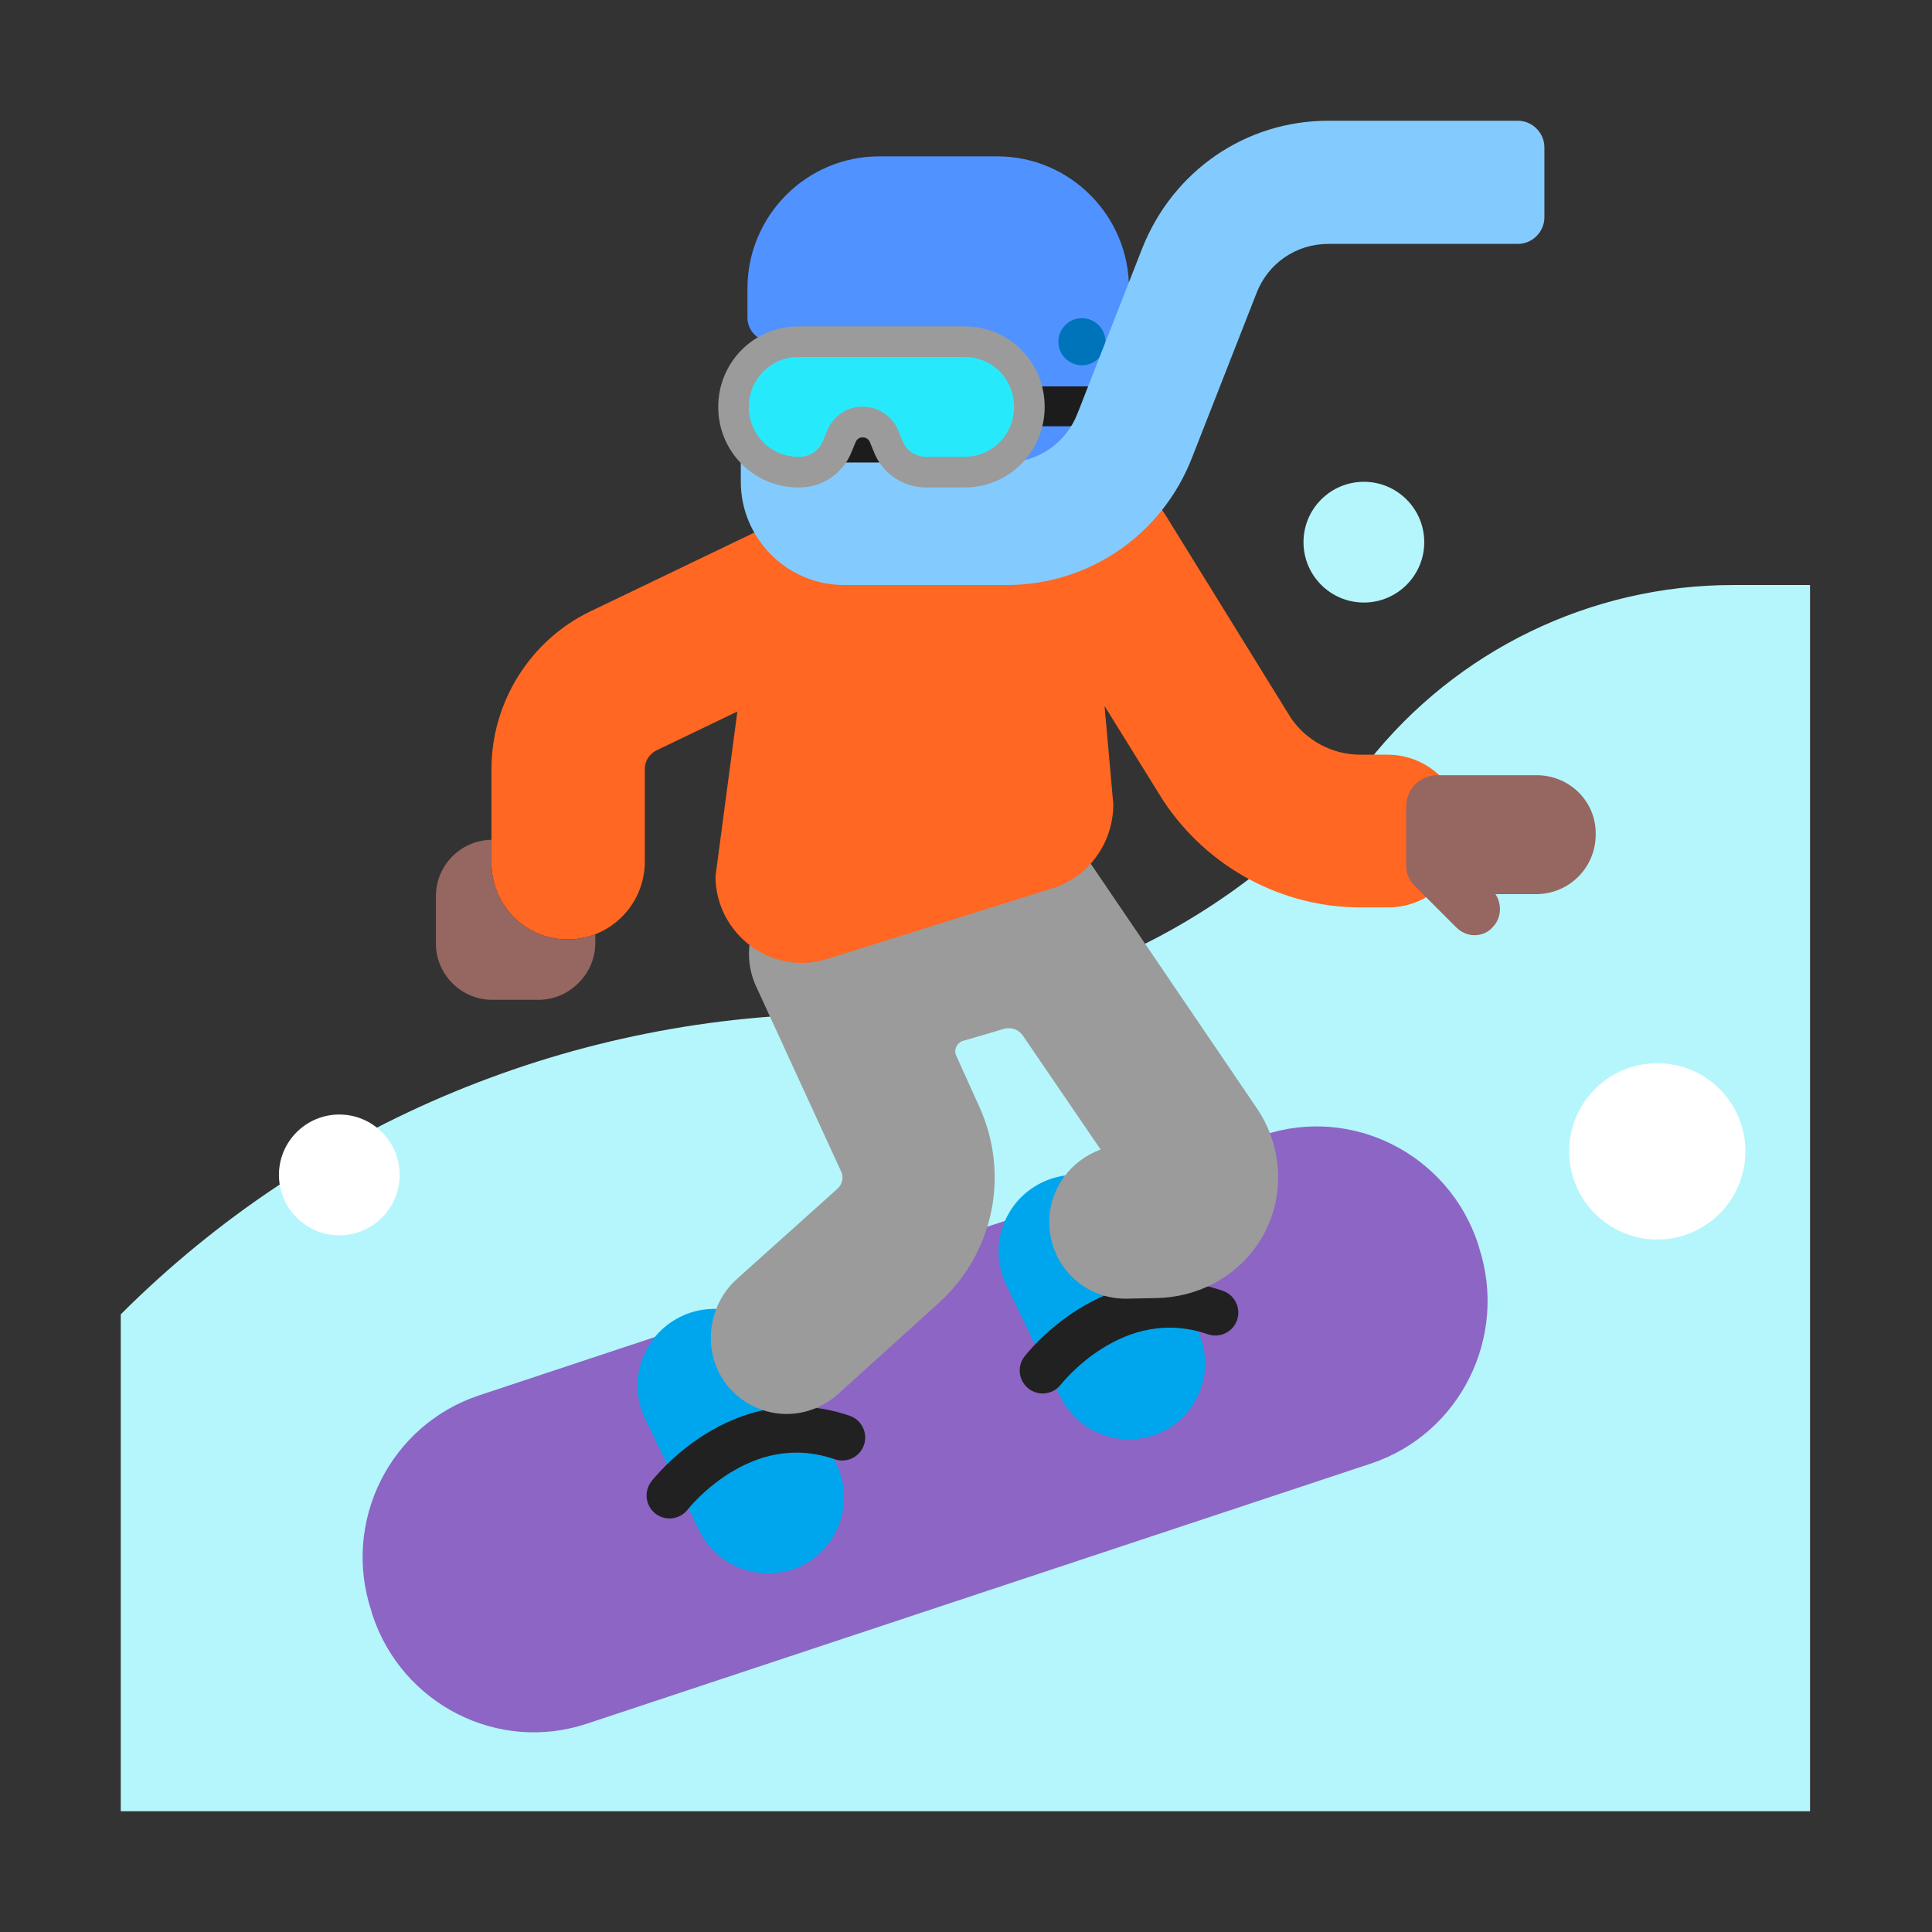
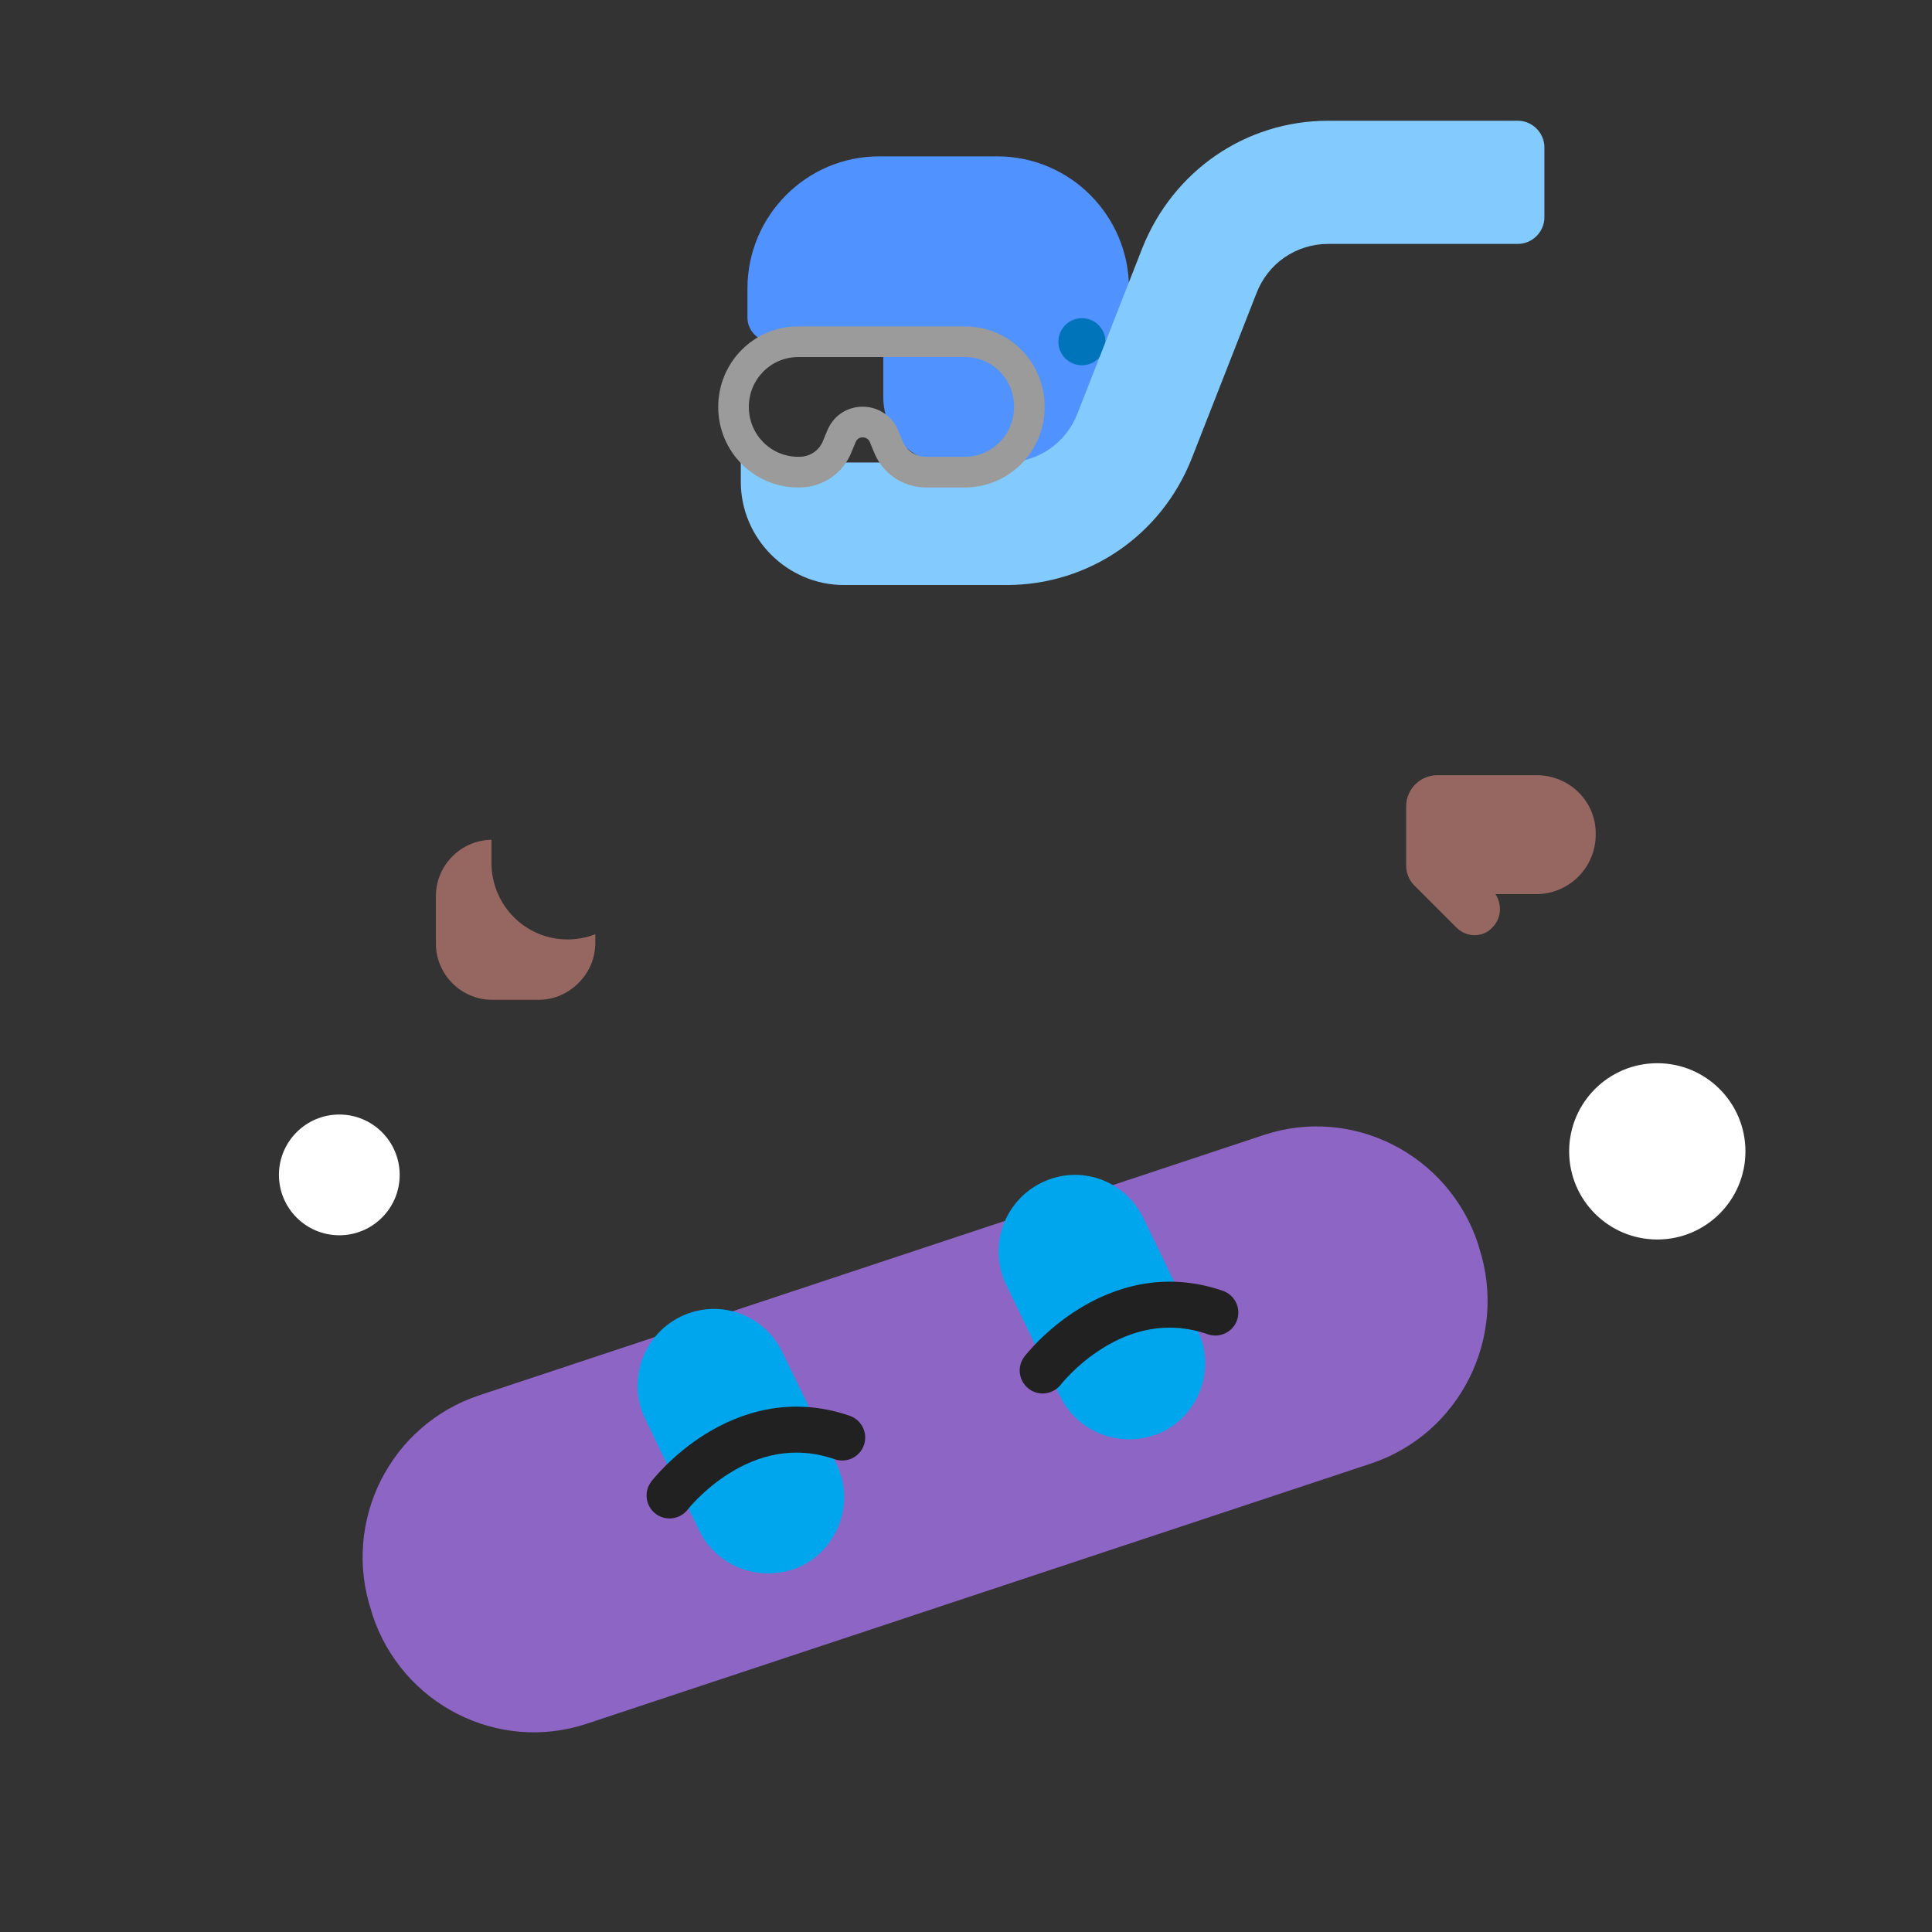
<svg xmlns="http://www.w3.org/2000/svg" width="32" height="32" viewBox="0 0 32 32" fill="none">
  <rect x="0" y="0" width="32" height="32" fill="#333333" stroke="none" />
-   <path d="M23.59 8.98C23.59 9.532 23.142 9.98 22.59 9.98C22.038 9.98 21.59 9.532 21.59 8.98C21.59 8.428 22.038 7.98 22.59 7.98C23.142 7.98 23.59 8.428 23.59 8.98ZM14.07 16.79H14.04C9.53 16.79 5.19 18.58 2 21.77V30H29.98V9.69H28.7C26.35 9.69 24.12 10.77 22.66 12.62C20.59 15.25 17.42 16.79 14.07 16.79Z" fill="#B4F6FC" />
  <path d="M22.71 24.24L9.72 28.55C8.25 29.04 6.66 28.23 6.17 26.75L6.15 26.68C5.66 25.2 6.46 23.6 7.94 23.11L20.93 18.8C22.4 18.31 23.99 19.12 24.48 20.6L24.5 20.67C24.98 22.15 24.18 23.75 22.71 24.24Z" fill="#8D65C5" />
  <path d="M17.56 23.13C17.78 23.58 18.23 23.84 18.7 23.84C18.88 23.84 19.07 23.8 19.25 23.72C19.88 23.41 20.14 22.65 19.83 22.02L18.94 20.18C18.63 19.54 17.88 19.28 17.25 19.59C16.62 19.9 16.36 20.66 16.67 21.29L17.56 23.13ZM11.58 25.35C11.8 25.8 12.25 26.06 12.72 26.06C12.91 26.06 13.1 26.02 13.27 25.94C13.9 25.63 14.16 24.87 13.85 24.24L12.96 22.4C12.65 21.76 11.9 21.5 11.27 21.81C10.64 22.12 10.38 22.88 10.69 23.51L11.58 25.35Z" fill="#00A6ED" />
  <path d="M17.572 22.931C17.444 23.098 17.205 23.13 17.039 23.002C16.872 22.874 16.84 22.635 16.968 22.469C16.968 22.469 16.969 22.468 16.969 22.467C16.97 22.467 16.971 22.465 16.971 22.465L16.975 22.46L16.989 22.443C17 22.429 17.016 22.409 17.037 22.386C17.078 22.338 17.137 22.273 17.213 22.198C17.365 22.048 17.587 21.854 17.87 21.679C18.437 21.328 19.273 21.041 20.254 21.38C20.453 21.449 20.558 21.666 20.49 21.864C20.421 22.063 20.205 22.168 20.006 22.1C19.308 21.858 18.713 22.052 18.27 22.326C18.048 22.463 17.87 22.618 17.748 22.739C17.688 22.799 17.642 22.85 17.611 22.884C17.596 22.901 17.586 22.915 17.579 22.923L17.572 22.931ZM11.392 25.001C11.264 25.168 11.025 25.2 10.858 25.072C10.692 24.944 10.66 24.705 10.788 24.539L10.789 24.537L10.79 24.535L10.795 24.53L10.808 24.513C10.82 24.499 10.836 24.479 10.857 24.456C10.898 24.408 10.957 24.343 11.033 24.268C11.185 24.118 11.407 23.924 11.69 23.749C12.257 23.398 13.092 23.111 14.074 23.45C14.273 23.519 14.378 23.736 14.31 23.934C14.241 24.133 14.024 24.238 13.826 24.17C13.127 23.928 12.533 24.122 12.09 24.396C11.868 24.534 11.69 24.688 11.568 24.809C11.507 24.869 11.461 24.92 11.431 24.954C11.416 24.971 11.405 24.985 11.399 24.993L11.392 25.001Z" fill="#212121" />
-   <path d="M20.82 18.36L17.77 13.87C17.38 13.29 16.59 13.14 16.01 13.54C15.61 13.82 15.41 14.29 15.47 14.74L14.64 14.98C14.28 14.55 13.67 14.39 13.14 14.64C12.51 14.93 12.23 15.69 12.52 16.33L13.93 19.4C13.98 19.5 13.95 19.62 13.87 19.69L12.21 21.18C11.68 21.65 11.62 22.49 12.1 23.01C12.35 23.28 12.69 23.42 13.03 23.42C13.33 23.42 13.63 23.31 13.87 23.1L15.55 21.58C16.46 20.76 16.73 19.45 16.22 18.33L15.84 17.49C15.79 17.39 15.85 17.27 15.95 17.24C15.95 17.24 16.37 17.12 16.63 17.04C16.75 17.01 16.87 17.05 16.94 17.15L18.23 19.04C17.73 19.22 17.37 19.7 17.38 20.26C17.39 20.96 17.95 21.51 18.64 21.51C18.65 21.51 18.65 21.51 18.66 21.51L19.15 21.5C19.82 21.49 20.45 21.17 20.83 20.61C21.29 19.94 21.28 19.04 20.82 18.36Z" fill="#9B9B9B" />
-   <path d="M22.99 15.03H22.54C21.23 15.03 20.01 14.37 19.28 13.28C19.275 13.275 19.272 13.27 19.27 13.265C19.267 13.26 19.265 13.255 19.26 13.25L18.295 11.694L18.44 13.32C18.44 13.97 18.02 14.54 17.41 14.72L13.68 15.89C12.77 16.16 11.86 15.47 11.85 14.52L12.213 11.785L10.87 12.43C10.75 12.49 10.68 12.61 10.68 12.74V14.29C10.67 14.99 10.1 15.56 9.4 15.56C8.7 15.56 8.14 14.99 8.14 14.29V12.74C8.14 11.63 8.78 10.61 9.77 10.13L13.08 8.54C13.71 8.24 14.47 8.5 14.77 9.14C14.81 9.225 14.841 9.312 14.861 9.4H16.992C16.917 8.912 17.129 8.406 17.57 8.13C18.16 7.76 18.94 7.94 19.31 8.54L21.38 11.89C21.64 12.27 22.07 12.5 22.53 12.5H22.98C23.68 12.5 24.24 13.07 24.24 13.77C24.26 14.46 23.69 15.03 22.99 15.03Z" fill="#FF6723" />
  <path d="M16.52 2.59H14.56C13.36 2.59 12.38 3.57 12.38 4.78V5.26C12.38 5.48 12.56 5.66 12.78 5.66H14.63V6.58C14.63 7.19 15.12 7.68 15.72 7.68H18.05C18.41 7.68 18.7 7.39 18.7 7.02V4.78C18.7 3.57 17.72 2.59 16.52 2.59Z" fill="#5092FF" />
  <path d="M17.92 6.05C18.135 6.05 18.31 5.875 18.31 5.66C18.31 5.445 18.135 5.27 17.92 5.27C17.705 5.27 17.53 5.445 17.53 5.66C17.53 5.875 17.705 6.05 17.92 6.05Z" fill="#0074BA" />
-   <path d="M16.49 6.4H18.71V7.06H16.49V6.4ZM13.67 7.07H14.99V8.39H13.67V7.07Z" fill="#1C1C1C" />
  <path d="M16.67 9.69H13.98C13.04 9.69 12.27 8.92 12.27 7.98V7.66H16.66C17.19 7.66 17.66 7.34 17.85 6.84L18.92 4.11C19.43 2.83 20.63 2 22 2H25.14C25.38 2 25.58 2.2 25.58 2.44V3.6C25.58 3.84 25.38 4.04 25.14 4.04H22C21.47 4.04 21 4.36 20.81 4.86L19.74 7.59C19.24 8.86 18.04 9.69 16.67 9.69Z" fill="#83CBFF" />
-   <path d="M15.98 5.66H13.22C12.63 5.66 12.15 6.14 12.15 6.74C12.15 7.34 12.63 7.82 13.22 7.82H13.24C13.52 7.82 13.77 7.65 13.87 7.39L13.94 7.22C14 7.08 14.13 6.99 14.29 6.99C14.44 6.99 14.58 7.08 14.64 7.22L14.71 7.39C14.81 7.65 15.06 7.82 15.34 7.82H15.98C16.57 7.82 17.05 7.34 17.05 6.74C17.05 6.14 16.58 5.66 15.98 5.66Z" fill="#26EAFC" />
  <path d="M11.896 6.74C11.896 6.001 12.488 5.406 13.22 5.406H15.98C16.723 5.406 17.303 6.003 17.303 6.74C17.303 7.479 16.712 8.074 15.98 8.074H15.34C14.957 8.074 14.613 7.842 14.474 7.484L14.406 7.319C14.387 7.274 14.34 7.244 14.29 7.244C14.234 7.244 14.195 7.271 14.174 7.319L14.105 7.484C13.966 7.842 13.622 8.074 13.24 8.074H13.22C12.488 8.074 11.896 7.479 11.896 6.74ZM13.22 5.914C12.771 5.914 12.403 6.279 12.403 6.74C12.403 7.201 12.771 7.566 13.22 7.566H13.24C13.416 7.566 13.571 7.46 13.633 7.299L13.635 7.293L13.707 7.12C13.806 6.889 14.026 6.736 14.29 6.736C14.54 6.736 14.772 6.885 14.873 7.12L14.874 7.123L14.947 7.299C15.008 7.46 15.163 7.566 15.34 7.566H15.98C16.428 7.566 16.796 7.201 16.796 6.74C16.796 6.277 16.437 5.914 15.98 5.914H13.22Z" fill="#9B9B9B" />
  <path d="M28.91 19.07C28.91 19.876 28.256 20.53 27.45 20.53C26.644 20.53 25.99 19.876 25.99 19.07C25.99 18.264 26.644 17.61 27.45 17.61C28.256 17.61 28.91 18.264 28.91 19.07ZM6.62 19.46C6.62 20.012 6.172 20.46 5.62 20.46C5.068 20.46 4.62 20.012 4.62 19.46C4.62 18.908 5.068 18.46 5.62 18.46C6.172 18.46 6.62 18.908 6.62 19.46Z" fill="white" />
  <path d="M23.81 12.84H25.45C26 12.84 26.44 13.28 26.43 13.82C26.43 14.37 25.99 14.81 25.44 14.81H24.77C24.88 14.98 24.87 15.21 24.72 15.36C24.64 15.45 24.53 15.49 24.42 15.49C24.31 15.49 24.2 15.44 24.12 15.36L23.41 14.65C23.33 14.56 23.29 14.45 23.29 14.33V14.3V13.36C23.29 13.07 23.52 12.84 23.81 12.84ZM9.4 15.56C8.7 15.56 8.14 14.99 8.14 14.29V13.91C7.634 13.915 7.22 14.333 7.22 14.84V15.63C7.22 16.14 7.64 16.56 8.15 16.56H8.92C9.179 16.56 9.414 16.452 9.584 16.279C9.754 16.11 9.86 15.876 9.86 15.62V15.474C9.717 15.529 9.562 15.56 9.4 15.56Z" fill="#966661" />
</svg>